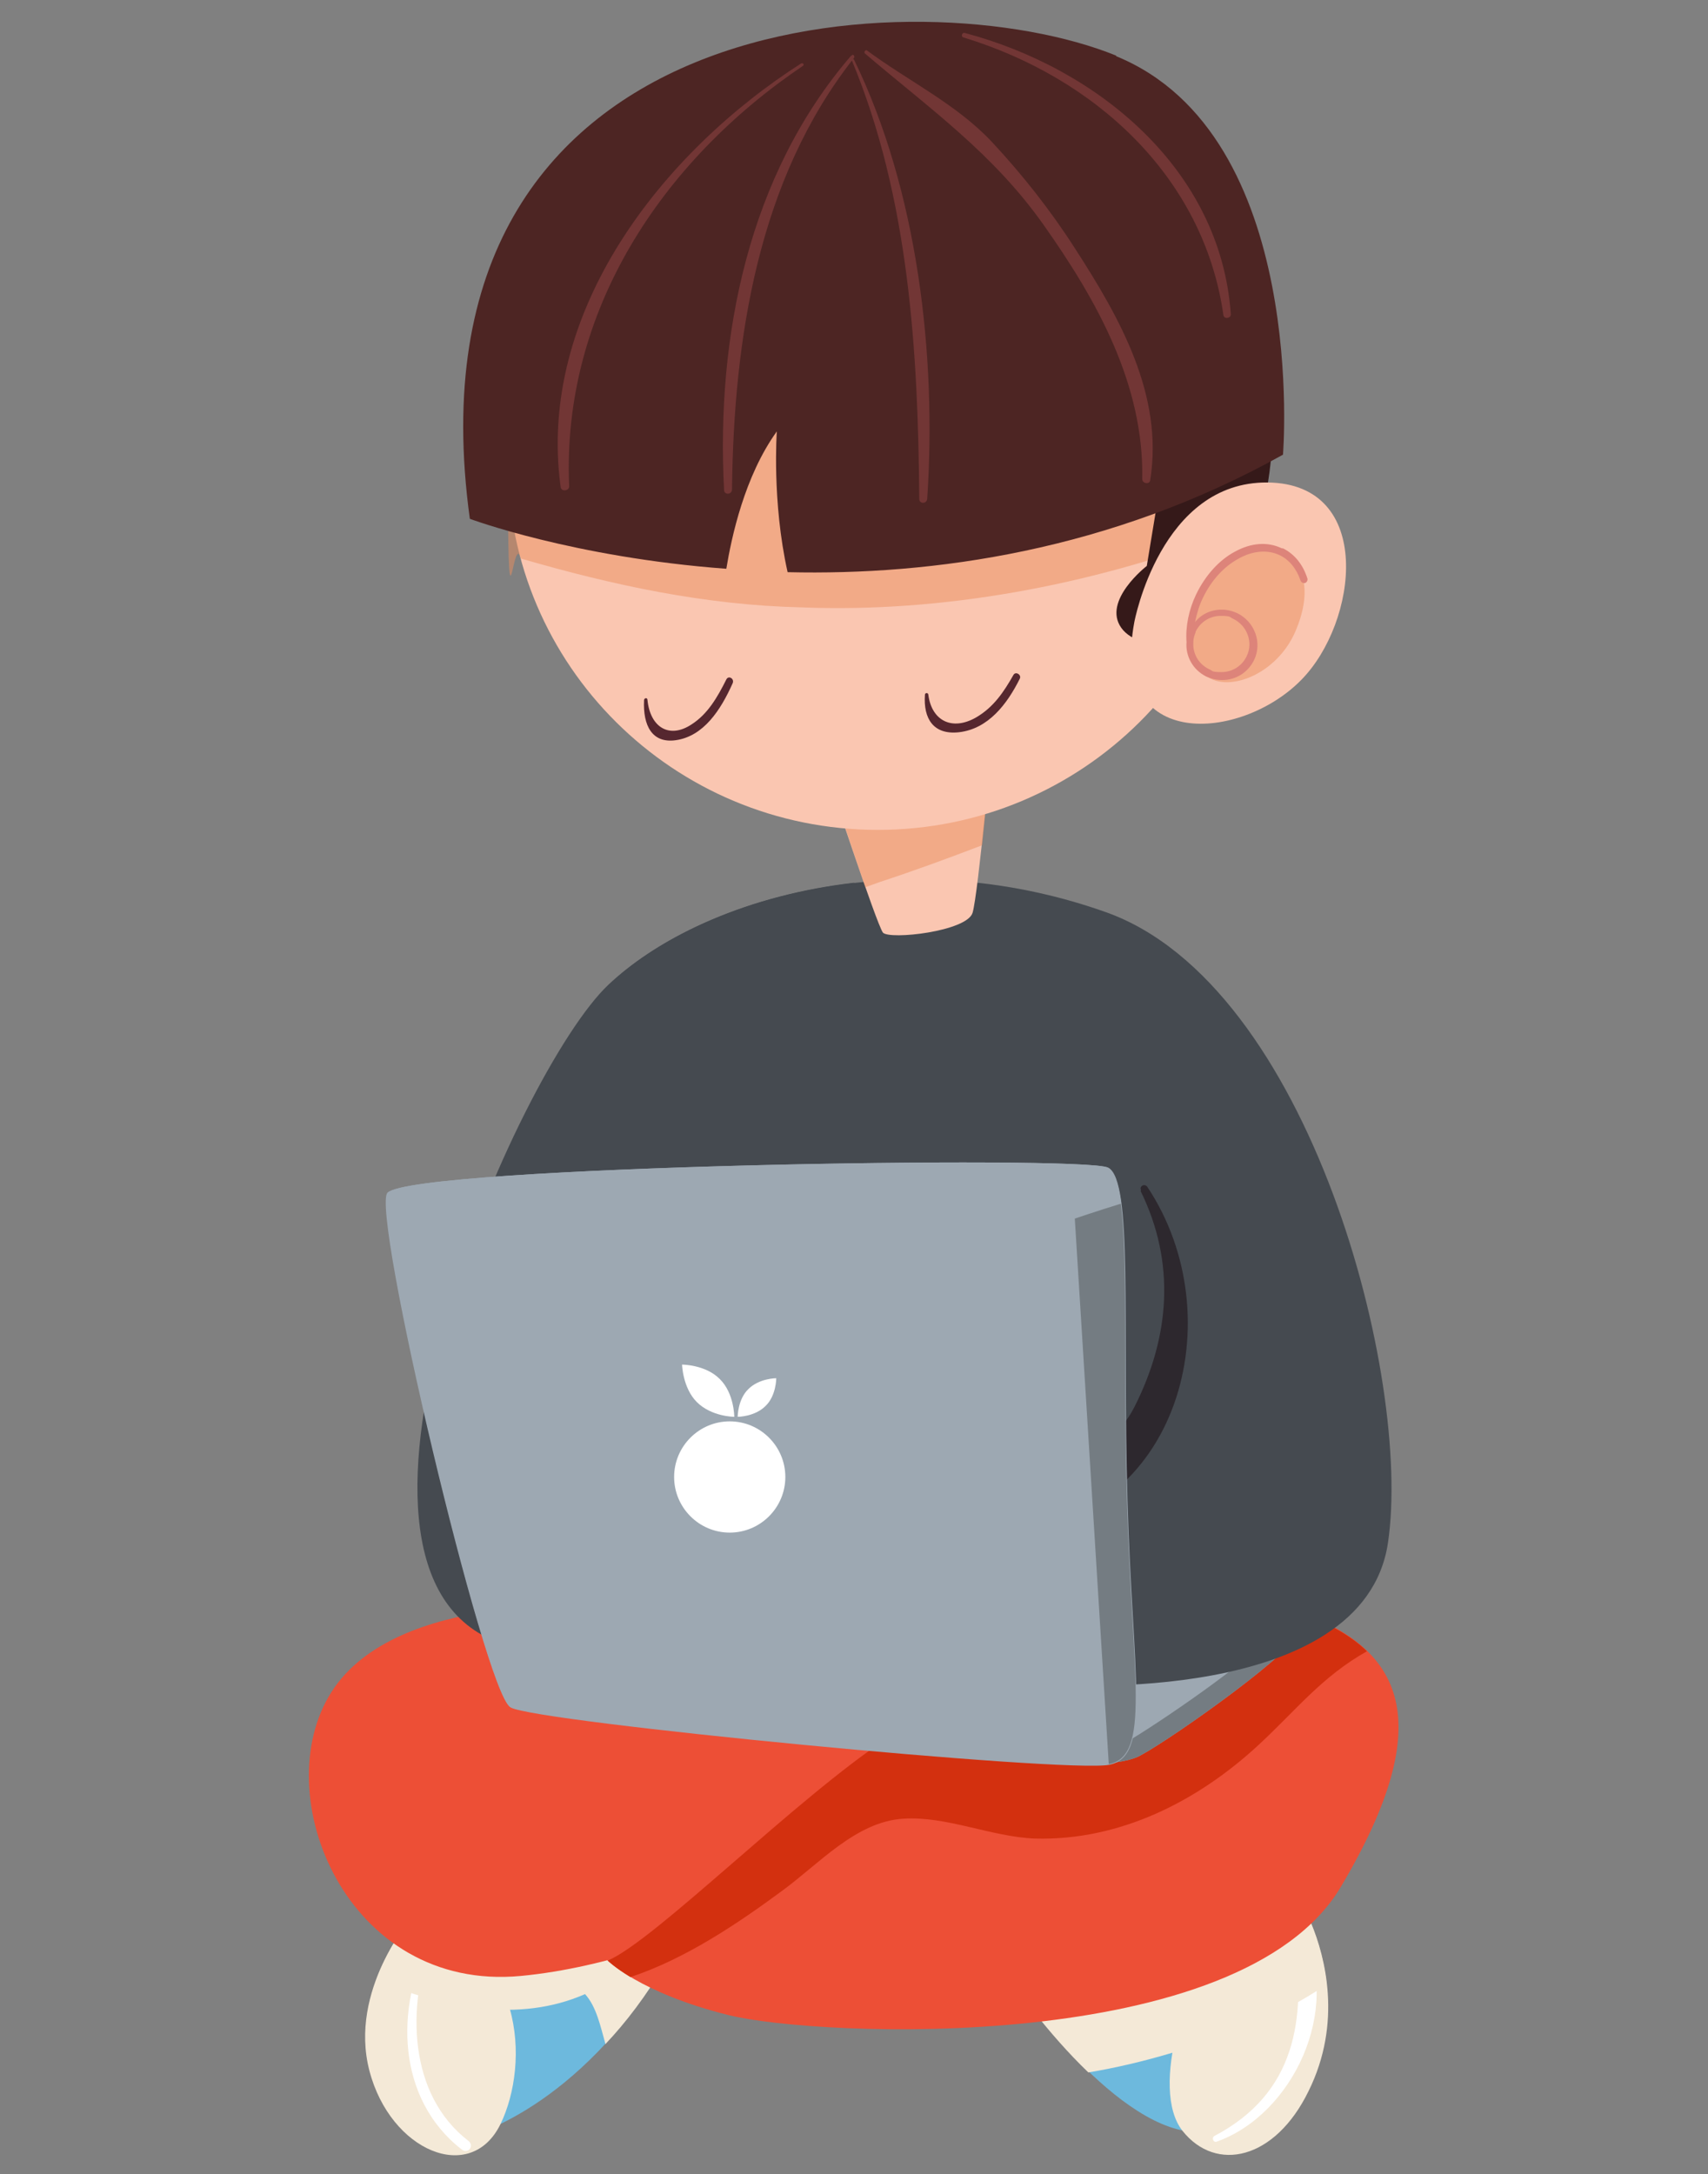
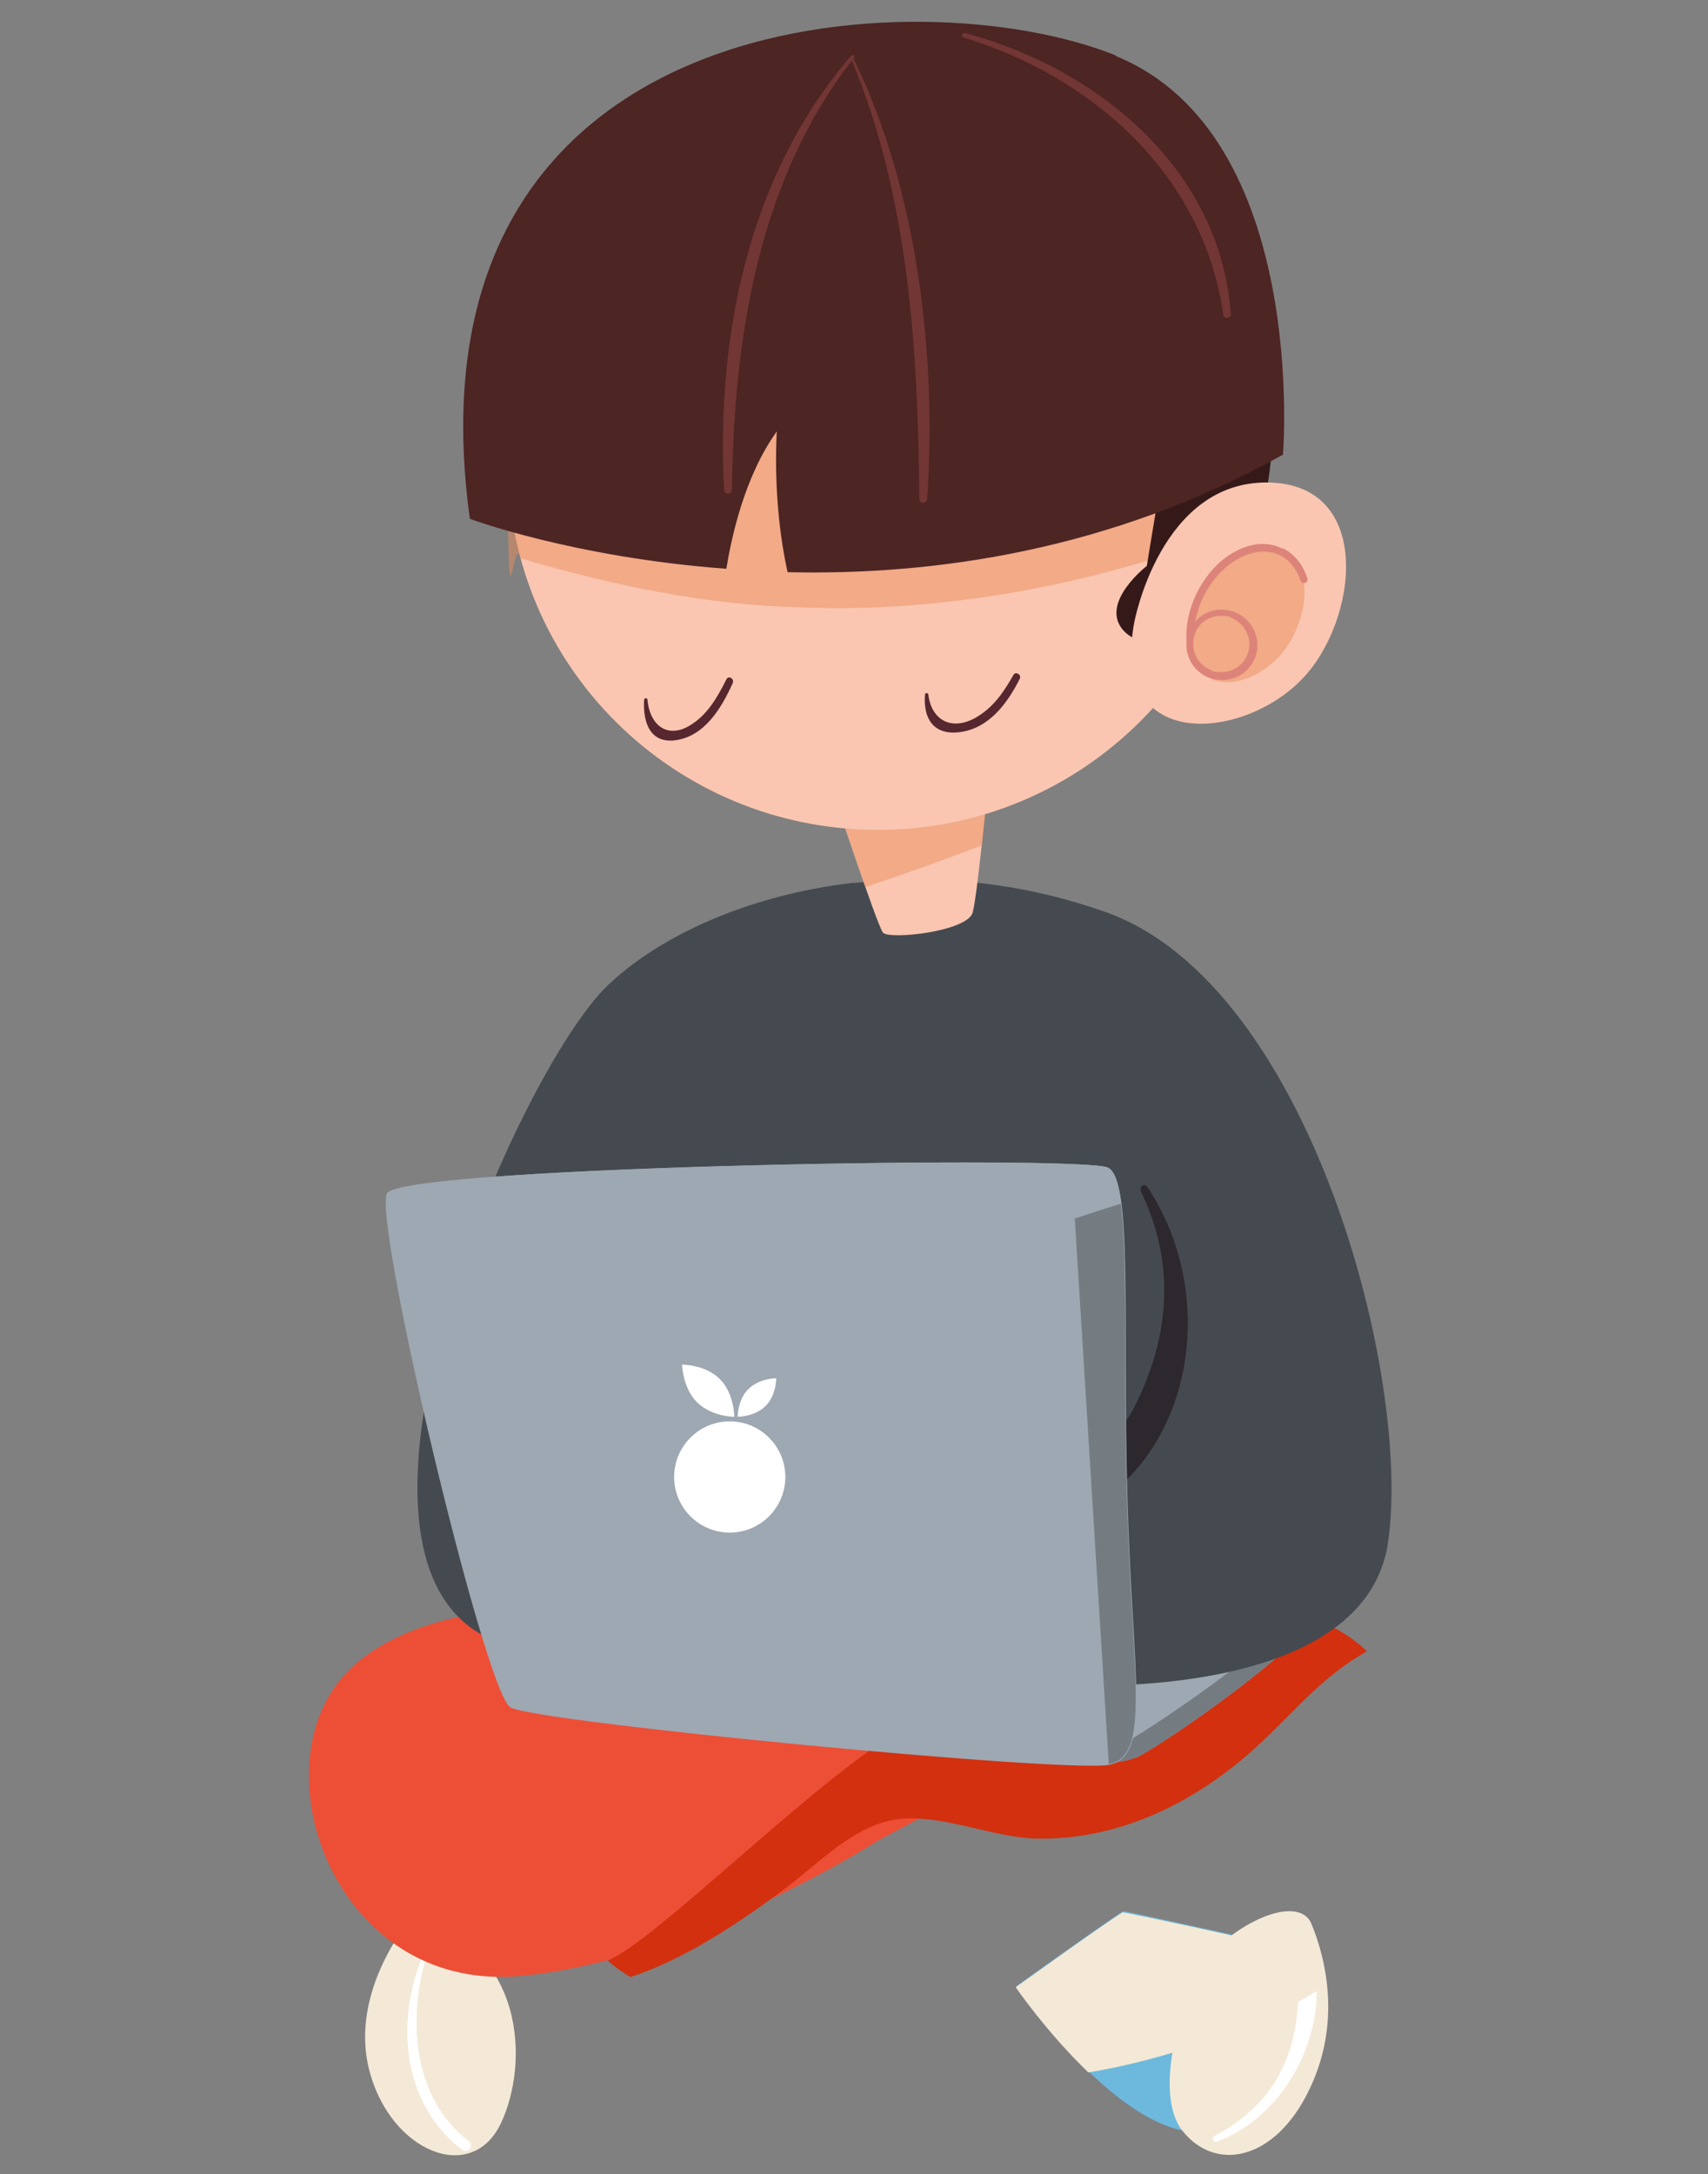
<svg xmlns="http://www.w3.org/2000/svg" id="Layer_1" viewBox="0 0 301 383">
  <rect x="0" y="0" width="301" height="383" fill="#808080" stroke="none" />
  <defs>
    <style>      .st0 {        fill: #d3300f;      }      .st1 {        fill: #2d282e;      }      .st2 {        fill: #454a50;      }      .st3 {        fill: #9da8b2;      }      .st4 {        fill: #4d2523;      }      .st5 {        fill: #56272f;      }      .st6, .st7, .st8 {        isolation: isolate;      }      .st9, .st8 {        fill: #f4e9d7;      }      .st7 {        fill: #eb8f5e;        opacity: .5;      }      .st10 {        fill: #6db9dd;      }      .st11 {        fill: #fff;      }      .st12 {        fill: #351919;      }      .st13 {        fill: #fac6b1;      }      .st14 {        fill: #dd847a;      }      .st15 {        fill: #723635;      }      .st16 {        fill: #747c82;      }      .st17 {        fill: #ed4f36;      }      .st8 {        mix-blend-mode: multiply;      }    </style>
  </defs>
  <g class="st6">
    <g id="Layer_11" data-name="Layer_1">
      <g>
        <g>
          <g>
            <g>
-               <path class="st10" d="M82.8,376.3s19-4.7,34.5-30.5l-9.5-12.1-27.9,8.1,2.9,34.5h0Z" />
              <path class="st9" d="M72.5,337.9s-11.1,12.7-7.4,26.9c3.7,14.2,17.9,20.1,23.1,9.4s4.3-31.6-15.6-36.3Z" />
              <path class="st11" d="M75.8,341.7c-6.2,12-5.9,28.1,5.6,37,1.1.8,2.2-.6,1.2-1.5-10.7-8.2-10.9-23.8-6.5-35.4,0-.1-.2-.2-.2,0h0Z" />
-               <path class="st8" d="M107.8,333.7l-26.9,7.8c-2.3-1.5-5.1-2.8-8.4-3.6,0,0-3.8,4.4-6.2,10.9,11.8,5,25.2,7.6,36.8,2.5,2,2.2,2.7,5.6,3.6,8.8,3.6-3.8,7.2-8.5,10.6-14.3l-9.5-12.1h0Z" />
            </g>
            <g>
              <path class="st10" d="M179.1,350s18.1,26.3,32.6,25.6l13.9-32.9s-27.1-6-27.6-6-18.9,13.2-18.9,13.2h0Z" />
              <path class="st9" d="M231.1,338.9c-1.6-3.8-8.4-2.4-15.1,2.9-6.8,5.3-13.5,26.2-7.6,33.6s16.3,5.1,22.2-7c6-12.1,2.9-23.7.5-29.5h0Z" />
              <path class="st11" d="M214.4,377.3c13.5-4.8,22.1-23.4,15.2-36.6-.5-.9-1.6-.2-1.5.6,2.1,14.5.2,27.5-14.1,35-.5.3-.2,1.2.4,1h0Z" />
              <path class="st8" d="M217.2,341c-8-1.8-19-4.1-19.3-4.1-.5,0-18.9,13.2-18.9,13.2,0,0,5.5,8,12.8,15,9.6-1.6,19-4.5,27.7-8,5.3-2.1,10-4.6,14.3-7.5-.5-4.4-1.7-8.2-2.8-10.8-1.5-3.5-7.6-2.5-13.9,2.1h0Z" />
            </g>
          </g>
          <g>
            <path class="st17" d="M106,283.1s-36.1-3.1-47.6,15c-11.5,18.1,2.7,52.9,33.4,50,30.6-2.9,63-23.9,63-23.9l47.4-25.2-15.5-17.1-80.8,1.1h0Z" />
            <g>
-               <path class="st17" d="M107,345.3s5.7,5.8,21.4,9.7c15.7,3.9,90.2,7.2,107.9-22.6,17.7-29.8,10.3-41.9-7.1-48.4s-56.8,11.5-72.9,22.1c-16.1,10.6-40.9,35.6-49.3,39.2Z" />
              <path class="st0" d="M224.9,283c-1.1.7-2.1,1.3-3.1,2-6.4,4.6-11.3,10.6-18.3,14.6-8.7,5-18.8,7.2-28.7,5.3-4.9-1-9.4-1.6-13.5-1.8-1.8,1.1-3.5,2.1-4.9,3.1-16.1,10.6-40.9,35.6-49.3,39.2,0,0,1.2,1.2,4,2.9,9.7-3.2,19-9.5,26.6-15.1,6.5-4.7,13.1-12.3,21.5-12.8,7.6-.5,15.5,3.2,23.2,3.5,15,.4,28.7-6.6,39.4-16.5,6.6-6.1,11.1-12,19.1-16.5-3-2.9-7-5-11.7-6.8-1.3-.5-2.8-.8-4.3-1h0Z" />
            </g>
          </g>
        </g>
        <g>
          <path class="st3" d="M171.1,309.3s23.5,3.4,29.8,0c6.3-3.4,28.8-19.5,27.7-21.8s-48.3-9.6-49.6-9.2c-1.3.3-8,31-8,31h0Z" />
          <path class="st16" d="M223.2,285.7c0,1.1-.1,2.2-.3,2.9-.8,2.8-19.6,15.6-24.4,18.3-4,2.3-21,.3-26.8-.4-.4,1.8-.6,2.8-.6,2.8,0,0,23.5,3.4,29.8,0,6.3-3.4,28.8-19.5,27.7-21.8-.2-.5-2.3-1.1-5.4-1.9h0Z" />
        </g>
        <g>
          <path class="st2" d="M186,296.8s54.3,3.9,58.6-25-13.7-98.3-49.7-111.1c-36-12.8-71.6-2.4-87.7,12.8-16.1,15.2-53.8,101.9-20,115.6,33.7,13.7,98.8,7.7,98.8,7.7h0Z" />
          <path class="st1" d="M201,209.8c6.2,12.6,5.2,25.7-1.1,38.1-4.9,9.6-16.4,11.8-24.2,18.2-1.6,1.3-.3,4.1,1.6,3.9,30.4-2.1,40.2-37.9,24.9-60.9-.5-.7-1.5-.1-1.1.6h0Z" />
          <path class="st2" d="M150.6,155.5c-18.4,2.1-34.1,9.2-43.3,18-15.3,14.4-49.9,93.1-24.7,112.8,2.2-47.9,26.5-105.5,68-130.8Z" />
        </g>
        <g>
          <path class="st3" d="M68.4,210.2c-3.1,2.9,17.1,88,21.6,90.6,4.4,2.6,97.9,11.6,105.5,10.1,7.5-1.5,4.1-15.4,3.2-46.6-.9-31.2,1-56.3-3.4-58.6-4.4-2.2-121.9-.3-126.9,4.4h0Z" />
          <path class="st16" d="M195.4,310.8c7.5-1.5,4.1-15.4,3.2-46.5-.9-31,1-56.1-3.4-58.5-2.9.6-5.7,2.4-5.9,7.1" />
          <path class="st3" d="M197.6,212c-.5-3.5-1.2-5.7-2.4-6.3-4.4-2.2-121.9-.3-126.9,4.4-3.1,2.9,17.1,88,21.6,90.6.5.3,2.2.7,4.8,1.1,2.6-11.8,8.3-23.3,14.8-33,20.7-29.9,53.5-46.1,88.2-56.8h0Z" />
          <g>
            <path class="st11" d="M138.4,260.2c0,5.4-4.4,9.8-9.8,9.8s-9.8-4.4-9.8-9.8,4.4-9.8,9.8-9.8,9.8,4.4,9.8,9.8Z" />
            <g>
              <path class="st11" d="M134.9,247.7c-1.9,1.9-4.9,1.9-4.9,1.9,0,0,0-3.1,1.9-4.9,1.9-1.9,4.9-1.9,4.9-1.9,0,0,0,3.1-1.9,4.9h0Z" />
              <path class="st11" d="M126.9,243c2.5,2.5,2.5,6.6,2.5,6.6,0,0-4,0-6.6-2.6-2.5-2.5-2.6-6.6-2.6-6.6,0,0,4.1,0,6.6,2.5h0Z" />
            </g>
          </g>
        </g>
        <g>
          <g>
            <path class="st13" d="M145.7,136.2s8.8,26.7,9.9,28.1c1.2,1.3,14.8-.2,15.8-3.5,1-3.4,3.5-31.1,3.5-31.1l-29.2,6.6Z" />
            <path class="st7" d="M173.1,148.8c.9-8.8,1.9-19.1,1.9-19.1l-29.2,6.6s3.8,11.6,6.7,20c.8-.3,1.7-.6,2.5-.9,6.1-2,12.1-4.2,18.1-6.5h0Z" />
          </g>
          <g>
            <g>
              <path class="st13" d="M219.9,81.5c0,35.7-29.2,64.7-65.2,64.7s-65.2-29-65.2-64.7S118.7,16.8,154.7,16.8s65.2,29,65.2,64.7Z" />
              <path class="st7" d="M215.4,94.4c1.1-.4,2.3-.9,3.4-1.4.7-3.8,1.1-7.6,1.1-11.6,0-35.7-29.2-64.7-65.2-64.7s-65.2,29-65.2,64.7.8,11.6,2.3,17c16.2,4.7,32.4,8.2,49.4,8.6,24.8,1,50.9-3.9,74.2-12.7h0Z" />
            </g>
            <g>
              <path class="st5" d="M163,122.4c-.3,4.2,1.5,7.1,6,6.6,5.2-.6,8.5-5,10.7-9.4.4-.7-.7-1.4-1.1-.7-1.7,3-3.5,5.7-6.6,7.5-4.2,2.4-7.8.6-8.4-4,0-.4-.6-.4-.6,0h0Z" />
              <path class="st5" d="M113.5,123.4c-.2,4.4,1.4,7.6,5.6,7,4.9-.7,7.9-5.3,10-10,.4-.8-.7-1.5-1.1-.7-1.6,3.2-3.3,6.1-6.1,7.9-3.9,2.6-7.3.6-7.8-4.3,0-.4-.5-.4-.6,0h0Z" />
            </g>
          </g>
          <g>
            <g>
              <path class="st12" d="M205.1,81.5l-3,18.2s-7.9,6.1-4.5,10.9,16.8,4.9,22.4-11.8c5.6-16.7,4-26.2,4-26.2l-18.8,8.8Z" />
              <g>
                <path class="st13" d="M199.9,109.6s4.6-24.8,23.5-24.6c18.9.2,15.9,24.7,5.9,34.8-10.6,10.8-33.7,12.6-29.4-10.2h0Z" />
                <path class="st7" d="M212.6,119.1c4,3,12.5-.4,15.7-7.9,3.2-7.5,1.6-13.2-4.6-14.7-7.5-1.8-20.6,15.4-11.2,22.6Z" />
                <path class="st14" d="M225.9,96.6c-2.5-1.2-5.4-1-8.3.6-2.8,1.5-5.2,4.2-6.8,7.5-1.3,2.7-1.9,5.7-1.7,8.4-.2,2.5,1.1,4.9,3.5,6.1.9.4,1.8.6,2.8.6,2.4,0,4.5-1.3,5.6-3.5,1.5-3.1.1-6.8-3-8.3-.9-.4-1.8-.6-2.7-.6-1.9,0-3.6.8-4.7,2.2.3-1.4.7-2.9,1.4-4.3,1.5-3.1,3.7-5.5,6.3-6.9,2.5-1.4,5.1-1.6,7.2-.6,1.7.8,3,2.4,3.7,4.5.1.3.5.5.8.4.3-.1.5-.5.4-.8-.8-2.5-2.3-4.3-4.3-5.3h0ZM210.7,111.3c.8-1.7,2.5-2.8,4.4-2.8s1.5.2,2.2.5c2.5,1.2,3.6,4.2,2.4,6.6-.8,1.7-2.5,2.8-4.4,2.8s-1.5-.2-2.2-.5c-1.7-.8-2.7-2.4-2.8-4.1,0,0,0,0,0,0,0-.2,0-.4,0-.7,0-.6.2-1.2.4-1.7h0Z" />
              </g>
            </g>
            <g>
              <path class="st4" d="M196.7,9.8C162.8-4,70.2-.2,82.8,91.4c0,0,18.2,6.8,45.2,8.8.9-5.5,3.2-16.3,8.9-24.2,0,0-.9,12.3,1.9,24.8,25.5.6,56.8-3.7,87.3-20.7,0,0,4.6-56.3-29.4-70.2h0Z" />
              <g>
-                 <path class="st15" d="M141.3,11.1c-24.6,15.7-46.7,43.8-42.5,74.7.1.9,1.6.7,1.5-.2-1.3-30.7,16.3-57.2,41.2-74,.3-.2,0-.6-.3-.4h0Z" />
                <path class="st15" d="M150,9.8c-18.1,21-23.8,49.4-22.4,76.5,0,.9,1.3.9,1.4,0,.3-26.6,4.6-54.7,21.5-76.1.2-.3-.2-.8-.4-.4h0Z" />
                <path class="st15" d="M150.1,10.6c10.1,24.2,11.7,51.4,11.9,77.3,0,.9,1.3.9,1.4,0,1.7-25.3-1.7-54.4-12.9-77.4-.1-.2-.5,0-.4.2h0Z" />
-                 <path class="st15" d="M152.4,9.4c11.5,9.8,22.6,17.6,31.5,30.2,9.4,13.3,17.7,28.1,17.4,44.8,0,.8,1.3,1,1.4.2,2.4-15-5.4-28.7-13.3-40.9-4.3-6.7-9.2-12.9-14.6-18.7-6.3-6.7-14.7-10.7-22-16.1-.3-.2-.6.3-.4.5h0Z" />
                <path class="st15" d="M169.8,6.6c23,7,42.3,24.4,45.8,48.9.1.8,1.4.6,1.3-.2-1.8-25.5-23.5-43.3-46.9-49.5-.5-.1-.7.7-.2.8h0Z" />
              </g>
            </g>
          </g>
        </g>
      </g>
    </g>
  </g>
</svg>